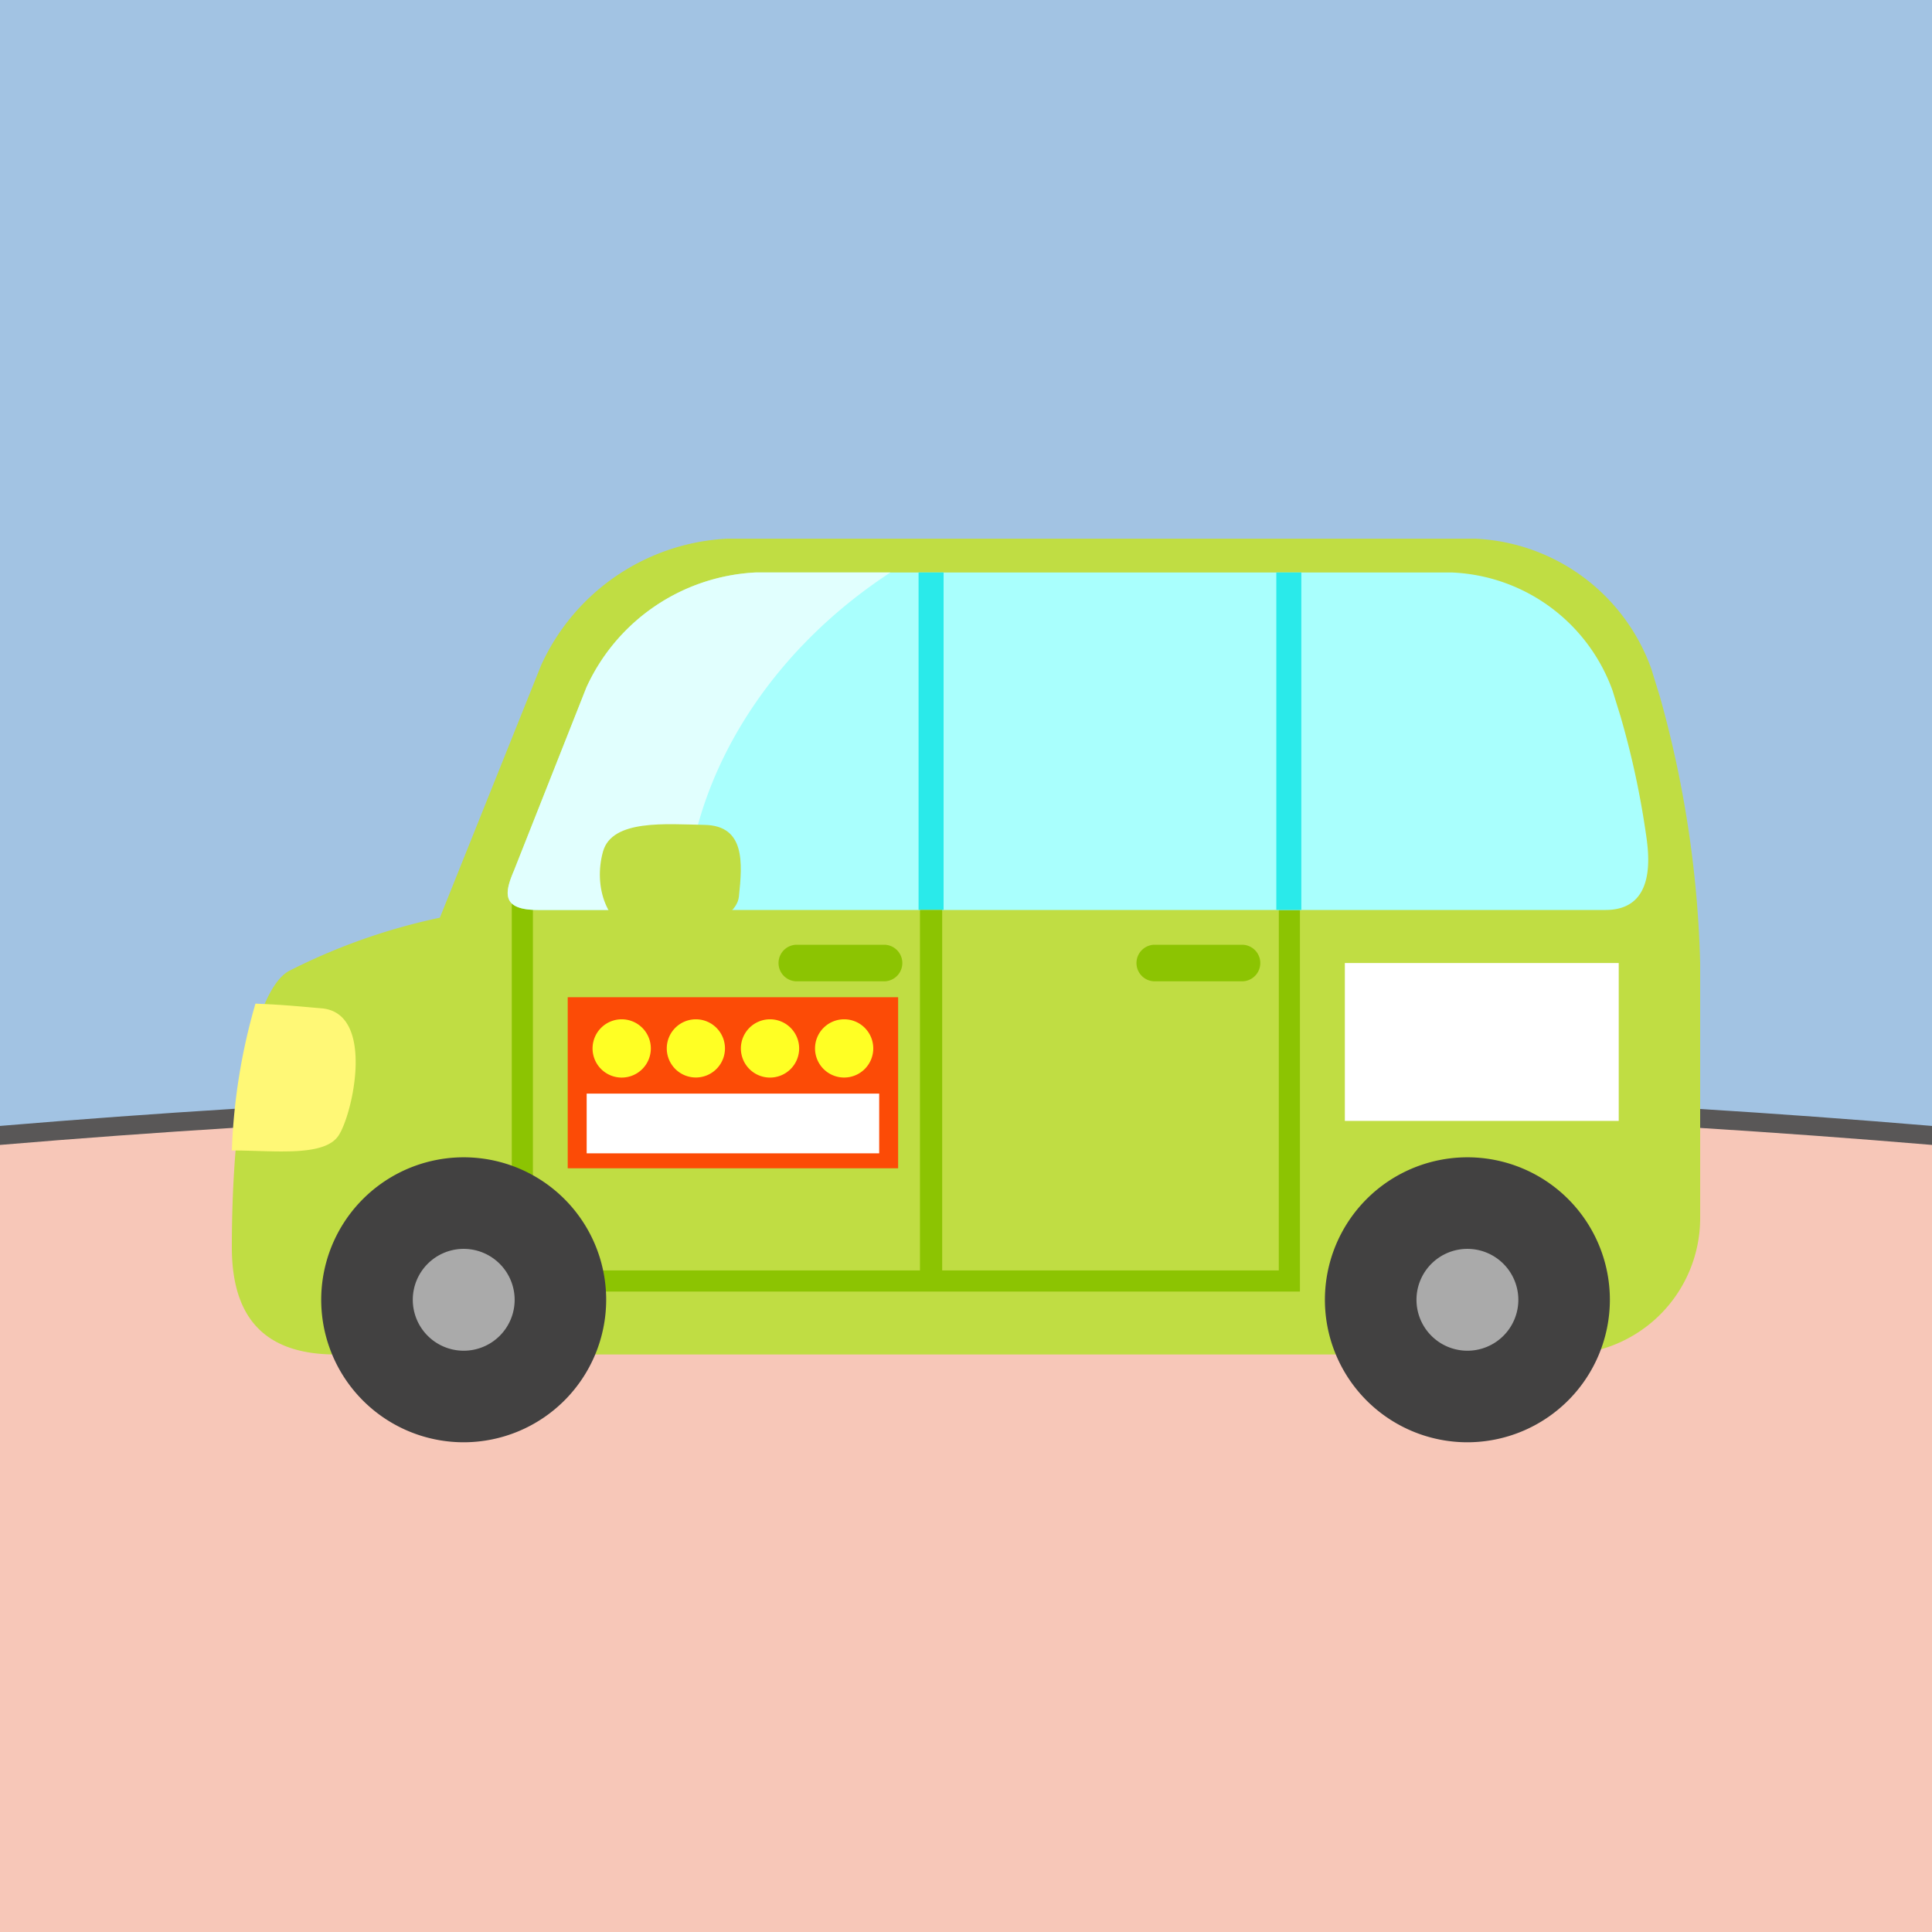
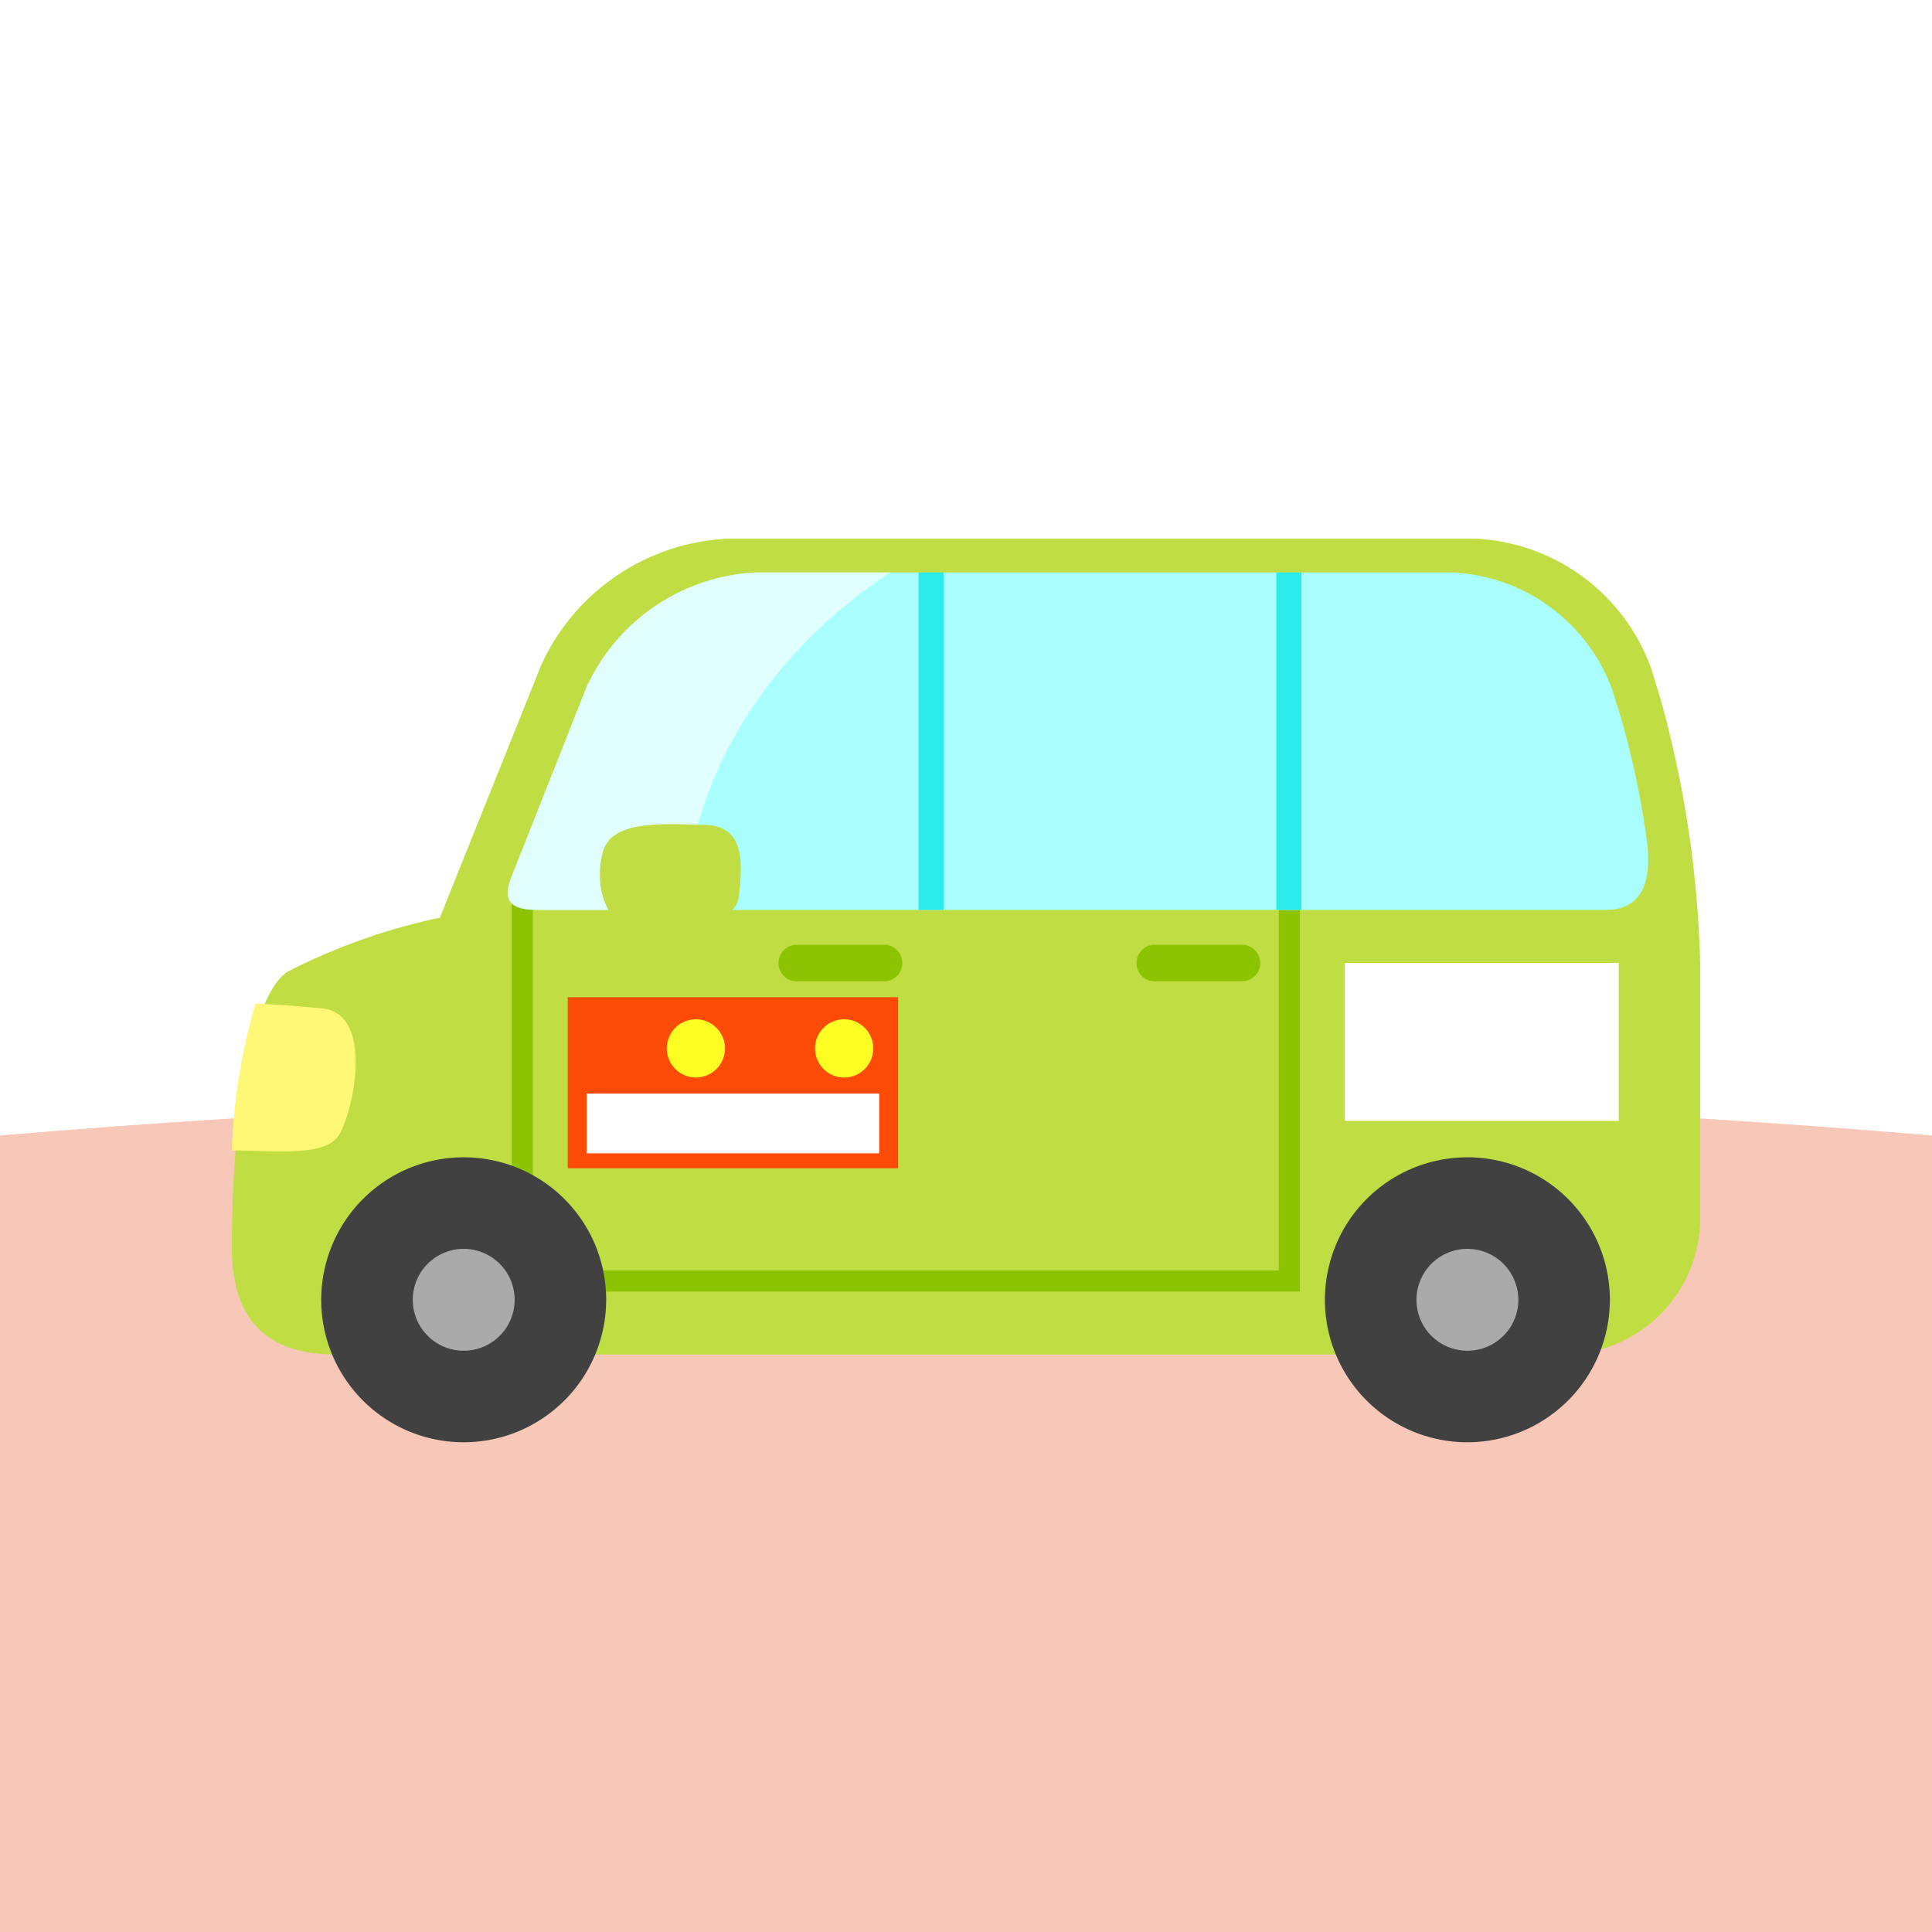
<svg xmlns="http://www.w3.org/2000/svg" width="100" height="100" viewBox="0 0 100 100">
  <defs>
    <style>
      .cls-1 {
        fill: #a2c3e3;
      }

      .cls-2 {
        fill: #f7c7b8;
      }

      .cls-3 {
        fill: #595757;
      }

      .cls-4 {
        fill: #c0dd43;
      }

      .cls-5 {
        fill: #8cc402;
      }

      .cls-6 {
        fill: #424141;
      }

      .cls-7 {
        fill: #aaa;
      }

      .cls-8 {
        fill: #a9fffd;
      }

      .cls-13, .cls-9 {
        fill: #fff;
      }

      .cls-9 {
        opacity: 0.65;
      }

      .cls-10 {
        fill: #2aeaea;
      }

      .cls-11 {
        fill: #fff876;
      }

      .cls-12 {
        fill: #fc4b06;
      }

      .cls-14 {
        fill: #ffff24;
      }
    </style>
  </defs>
  <title>ico</title>
  <g id="レイヤー_4" data-name="レイヤー 4">
-     <rect class="cls-1" width="100" height="100" />
    <path class="cls-2" d="M50,56.716c-18.085,0-34.72.77-50,2.055V100H100V58.771C84.72,57.486,68.085,56.716,50,56.716Z" />
-     <path class="cls-3" d="M0,58.278v.983c16.187-1.362,33.005-2.053,50-2.053s33.813.691,50,2.053v-.983c-16.19-1.36-33-2.052-50-2.052S16.19,56.918,0,58.278Z" />
    <g>
      <path class="cls-4" d="M85.925,36.09l-.457-1.481a10.17,10.17,0,0,0-9.118-6.727H37.642a11.2,11.2,0,0,0-9.633,6.549L22.768,47.5a31.532,31.532,0,0,0-7.827,2.766C13.157,51.289,12,57.226,12,64.556c0,3.794,1.838,5.551,5.376,5.551H80.958A7.061,7.061,0,0,0,88,63.066V49.861A56.229,56.229,0,0,0,85.925,36.09Z" />
      <path class="cls-5" d="M26.49,45.341V66.85H67.284V45.341Zm39.7,20.417H27.583V46.433H66.192Z" />
      <g>
        <path class="cls-6" d="M24,74.652a7.375,7.375,0,1,1,7.376-7.373A7.383,7.383,0,0,1,24,74.652Z" />
        <path class="cls-7" d="M24,64.641a2.636,2.636,0,1,0,2.638,2.638A2.64,2.64,0,0,0,24,64.641Z" />
      </g>
      <g>
        <path class="cls-6" d="M75.952,74.652a7.375,7.375,0,1,1,7.375-7.373,7.383,7.383,0,0,1-7.375,7.373Z" />
        <path class="cls-7" d="M75.952,64.641a2.636,2.636,0,1,0,2.637,2.638,2.64,2.64,0,0,0-2.637-2.638Z" />
      </g>
      <path class="cls-8" d="M27.848,47.1H83.1c2.674,0,2.248-2.931,2.082-4.015a44.469,44.469,0,0,0-1.3-5.992l-.415-1.345a9.248,9.248,0,0,0-8.289-6.115H39.109a10.185,10.185,0,0,0-8.758,5.952l-3.757,9.5C26.083,46.273,26,47.1,27.848,47.1Z" />
      <path class="cls-9" d="M46.09,29.63H39.109a10.185,10.185,0,0,0-8.758,5.952l-3.757,9.5c-.511,1.192-.6,2.016,1.254,2.016h7.63C35.59,40.587,39.529,33.917,46.09,29.63Z" />
      <rect class="cls-10" x="47.545" y="29.63" width="1.294" height="17.467" />
      <rect class="cls-10" x="66.062" y="29.63" width="1.295" height="17.467" />
-       <rect class="cls-5" x="47.617" y="47.097" width="1.15" height="19.016" />
      <path class="cls-5" d="M45.788,50.793H41.213a.947.947,0,0,1,0-1.893h4.575a.947.947,0,0,1,0,1.893Z" />
      <path class="cls-5" d="M64.316,50.793H59.74a.947.947,0,0,1,0-1.893h4.576a.947.947,0,0,1,0,1.893Z" />
      <path class="cls-4" d="M38.245,46.411c-.148,1.4-3.485,2.437-5.057,2.033-1.807-.464-2.481-2.549-1.977-4.365.468-1.688,3.288-1.417,5.249-1.383C38.577,42.73,38.432,44.662,38.245,46.411Z" />
      <path class="cls-11" d="M16.63,52.189c-1.017-.082-1.821-.178-3.408-.241A31.017,31.017,0,0,0,12,59.549c2.089-.009,4.743.354,5.508-.751C18.249,57.731,19.456,52.412,16.63,52.189Z" />
      <rect class="cls-12" x="29.385" y="51.616" width="17.102" height="8.854" />
      <rect class="cls-13" x="30.366" y="56.605" width="15.141" height="3.091" />
      <rect class="cls-13" x="69.609" y="49.846" width="14.176" height="8.172" />
      <g>
-         <path class="cls-14" d="M33.687,54.266a1.508,1.508,0,1,1-1.508-1.507A1.509,1.509,0,0,1,33.687,54.266Z" />
-         <path class="cls-14" d="M37.524,54.266a1.506,1.506,0,1,1-1.506-1.507A1.507,1.507,0,0,1,37.524,54.266Z" />
-         <path class="cls-14" d="M41.364,54.266a1.508,1.508,0,1,1-1.507-1.507A1.508,1.508,0,0,1,41.364,54.266Z" />
+         <path class="cls-14" d="M37.524,54.266a1.506,1.506,0,1,1-1.506-1.507A1.507,1.507,0,0,1,37.524,54.266" />
        <path class="cls-14" d="M45.2,54.266A1.507,1.507,0,1,1,43.7,52.759,1.506,1.506,0,0,1,45.2,54.266Z" />
      </g>
    </g>
  </g>
</svg>